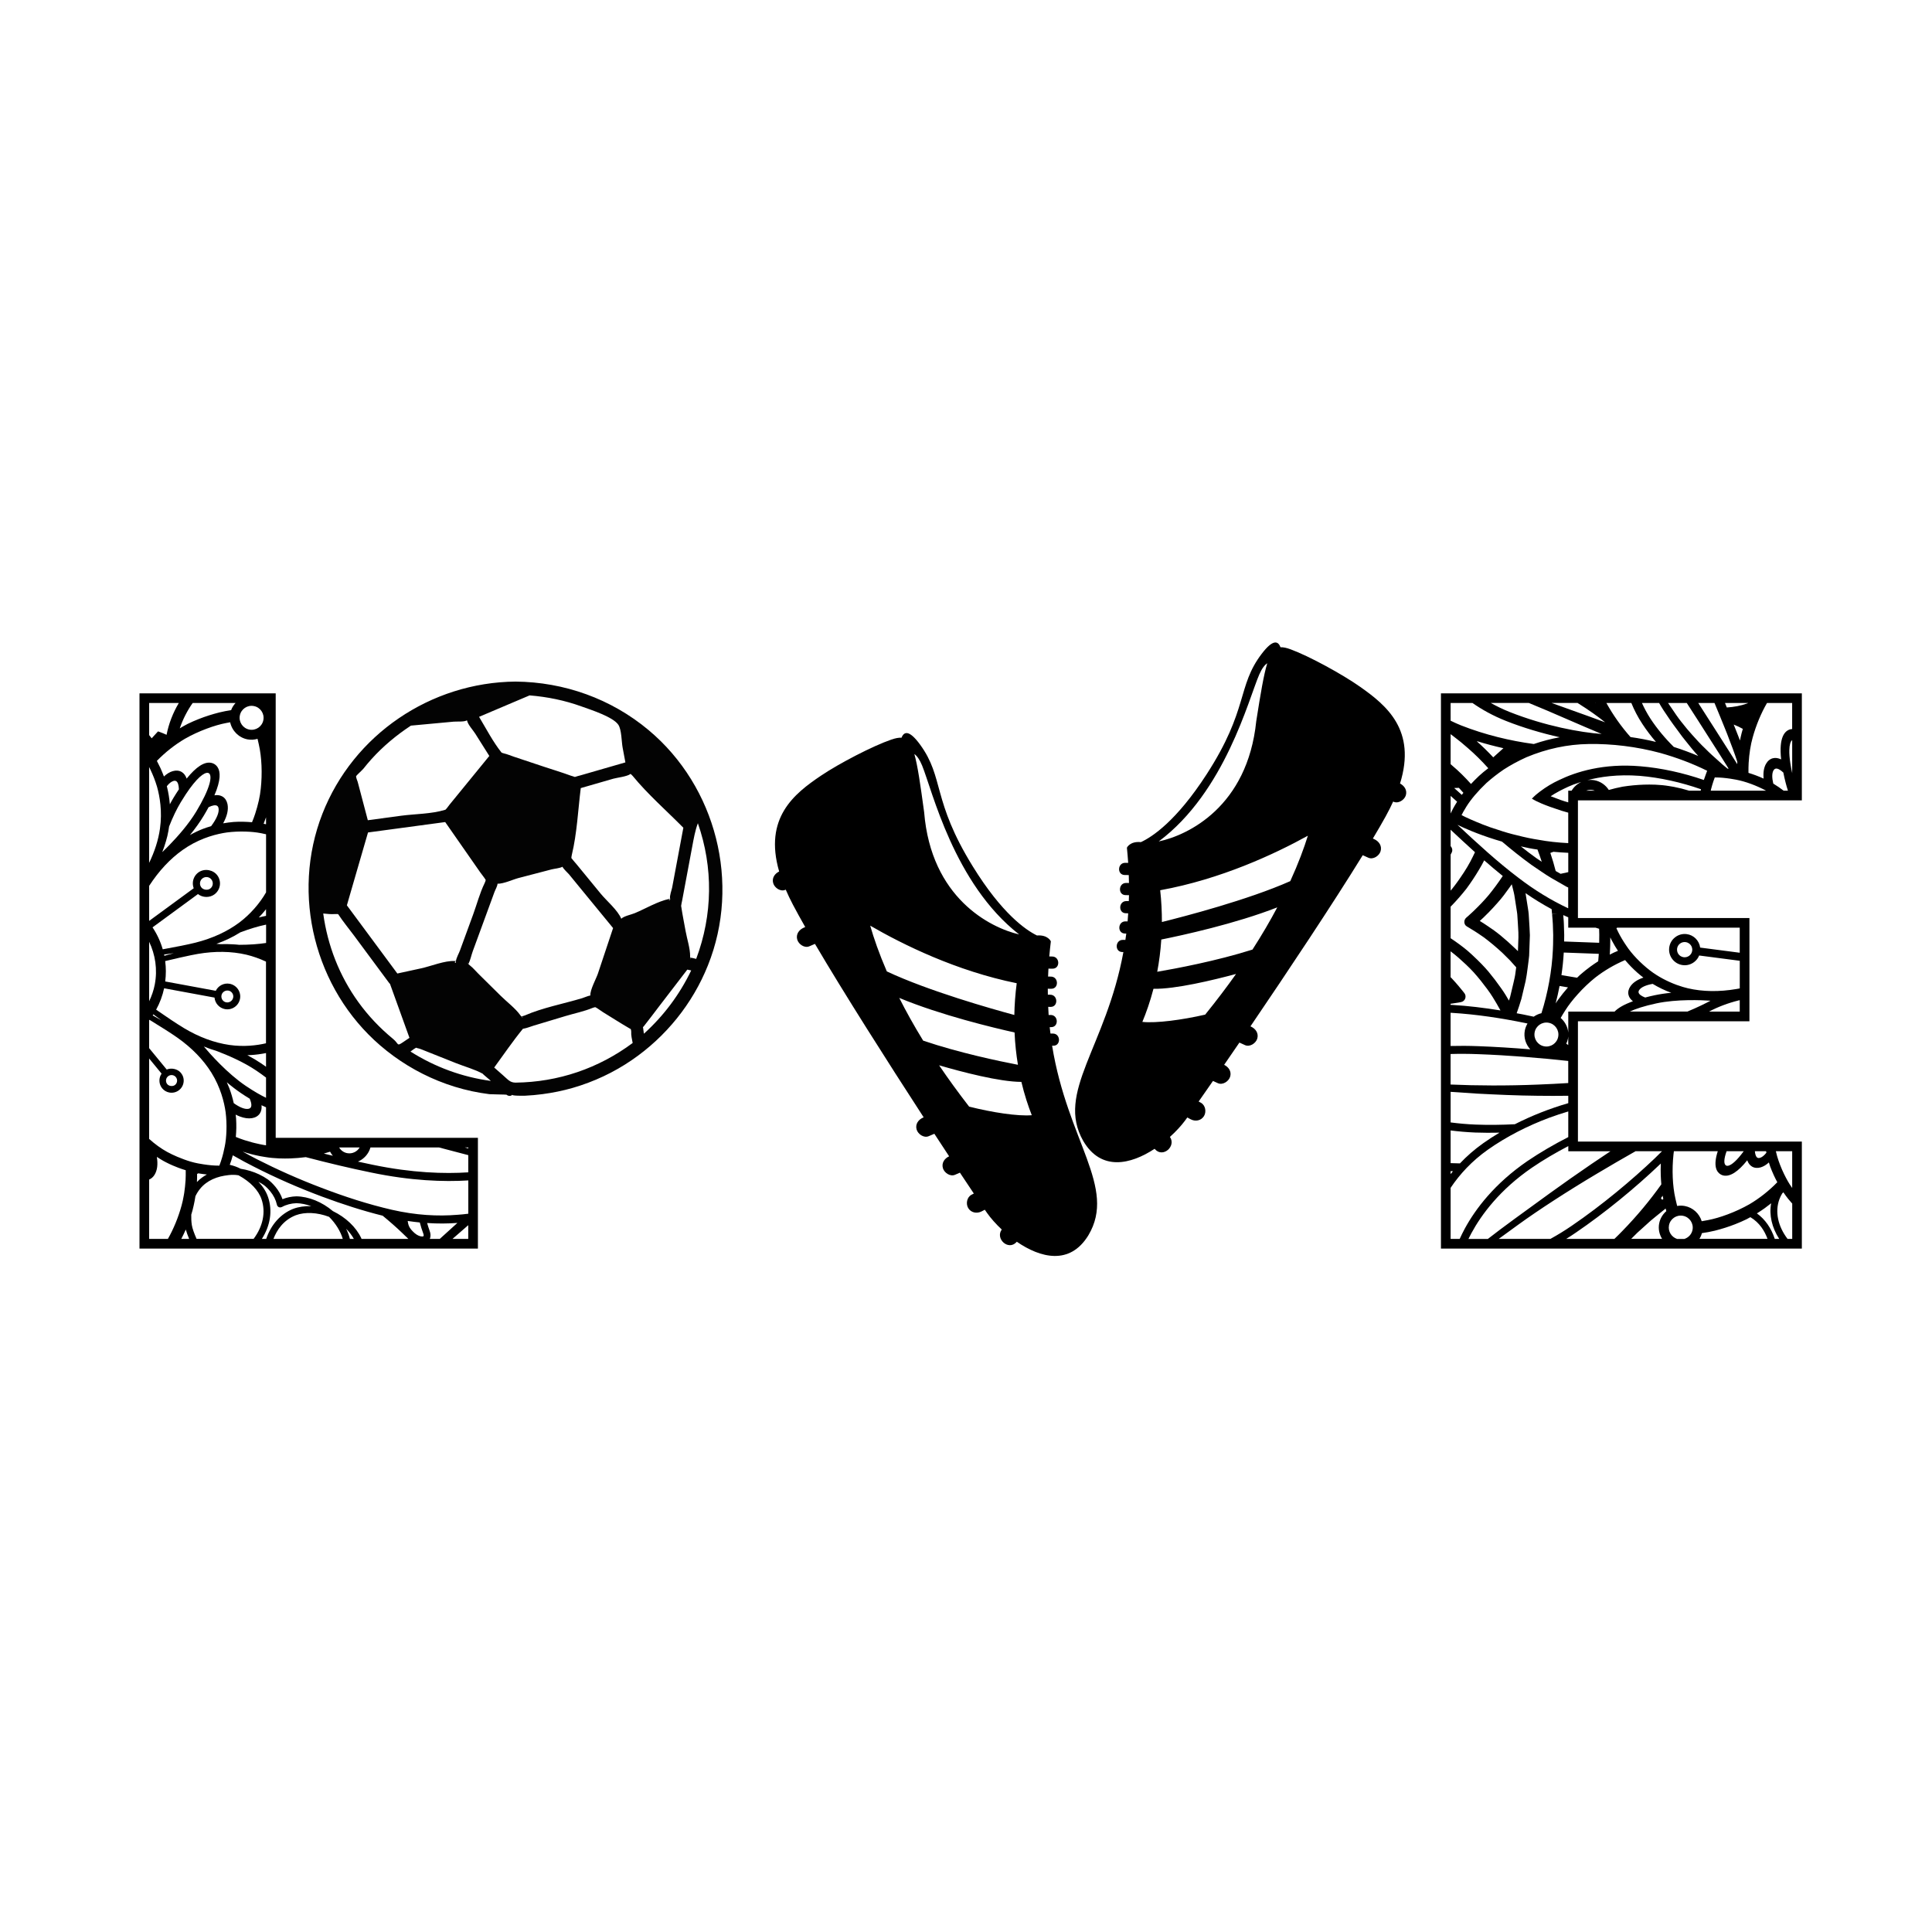
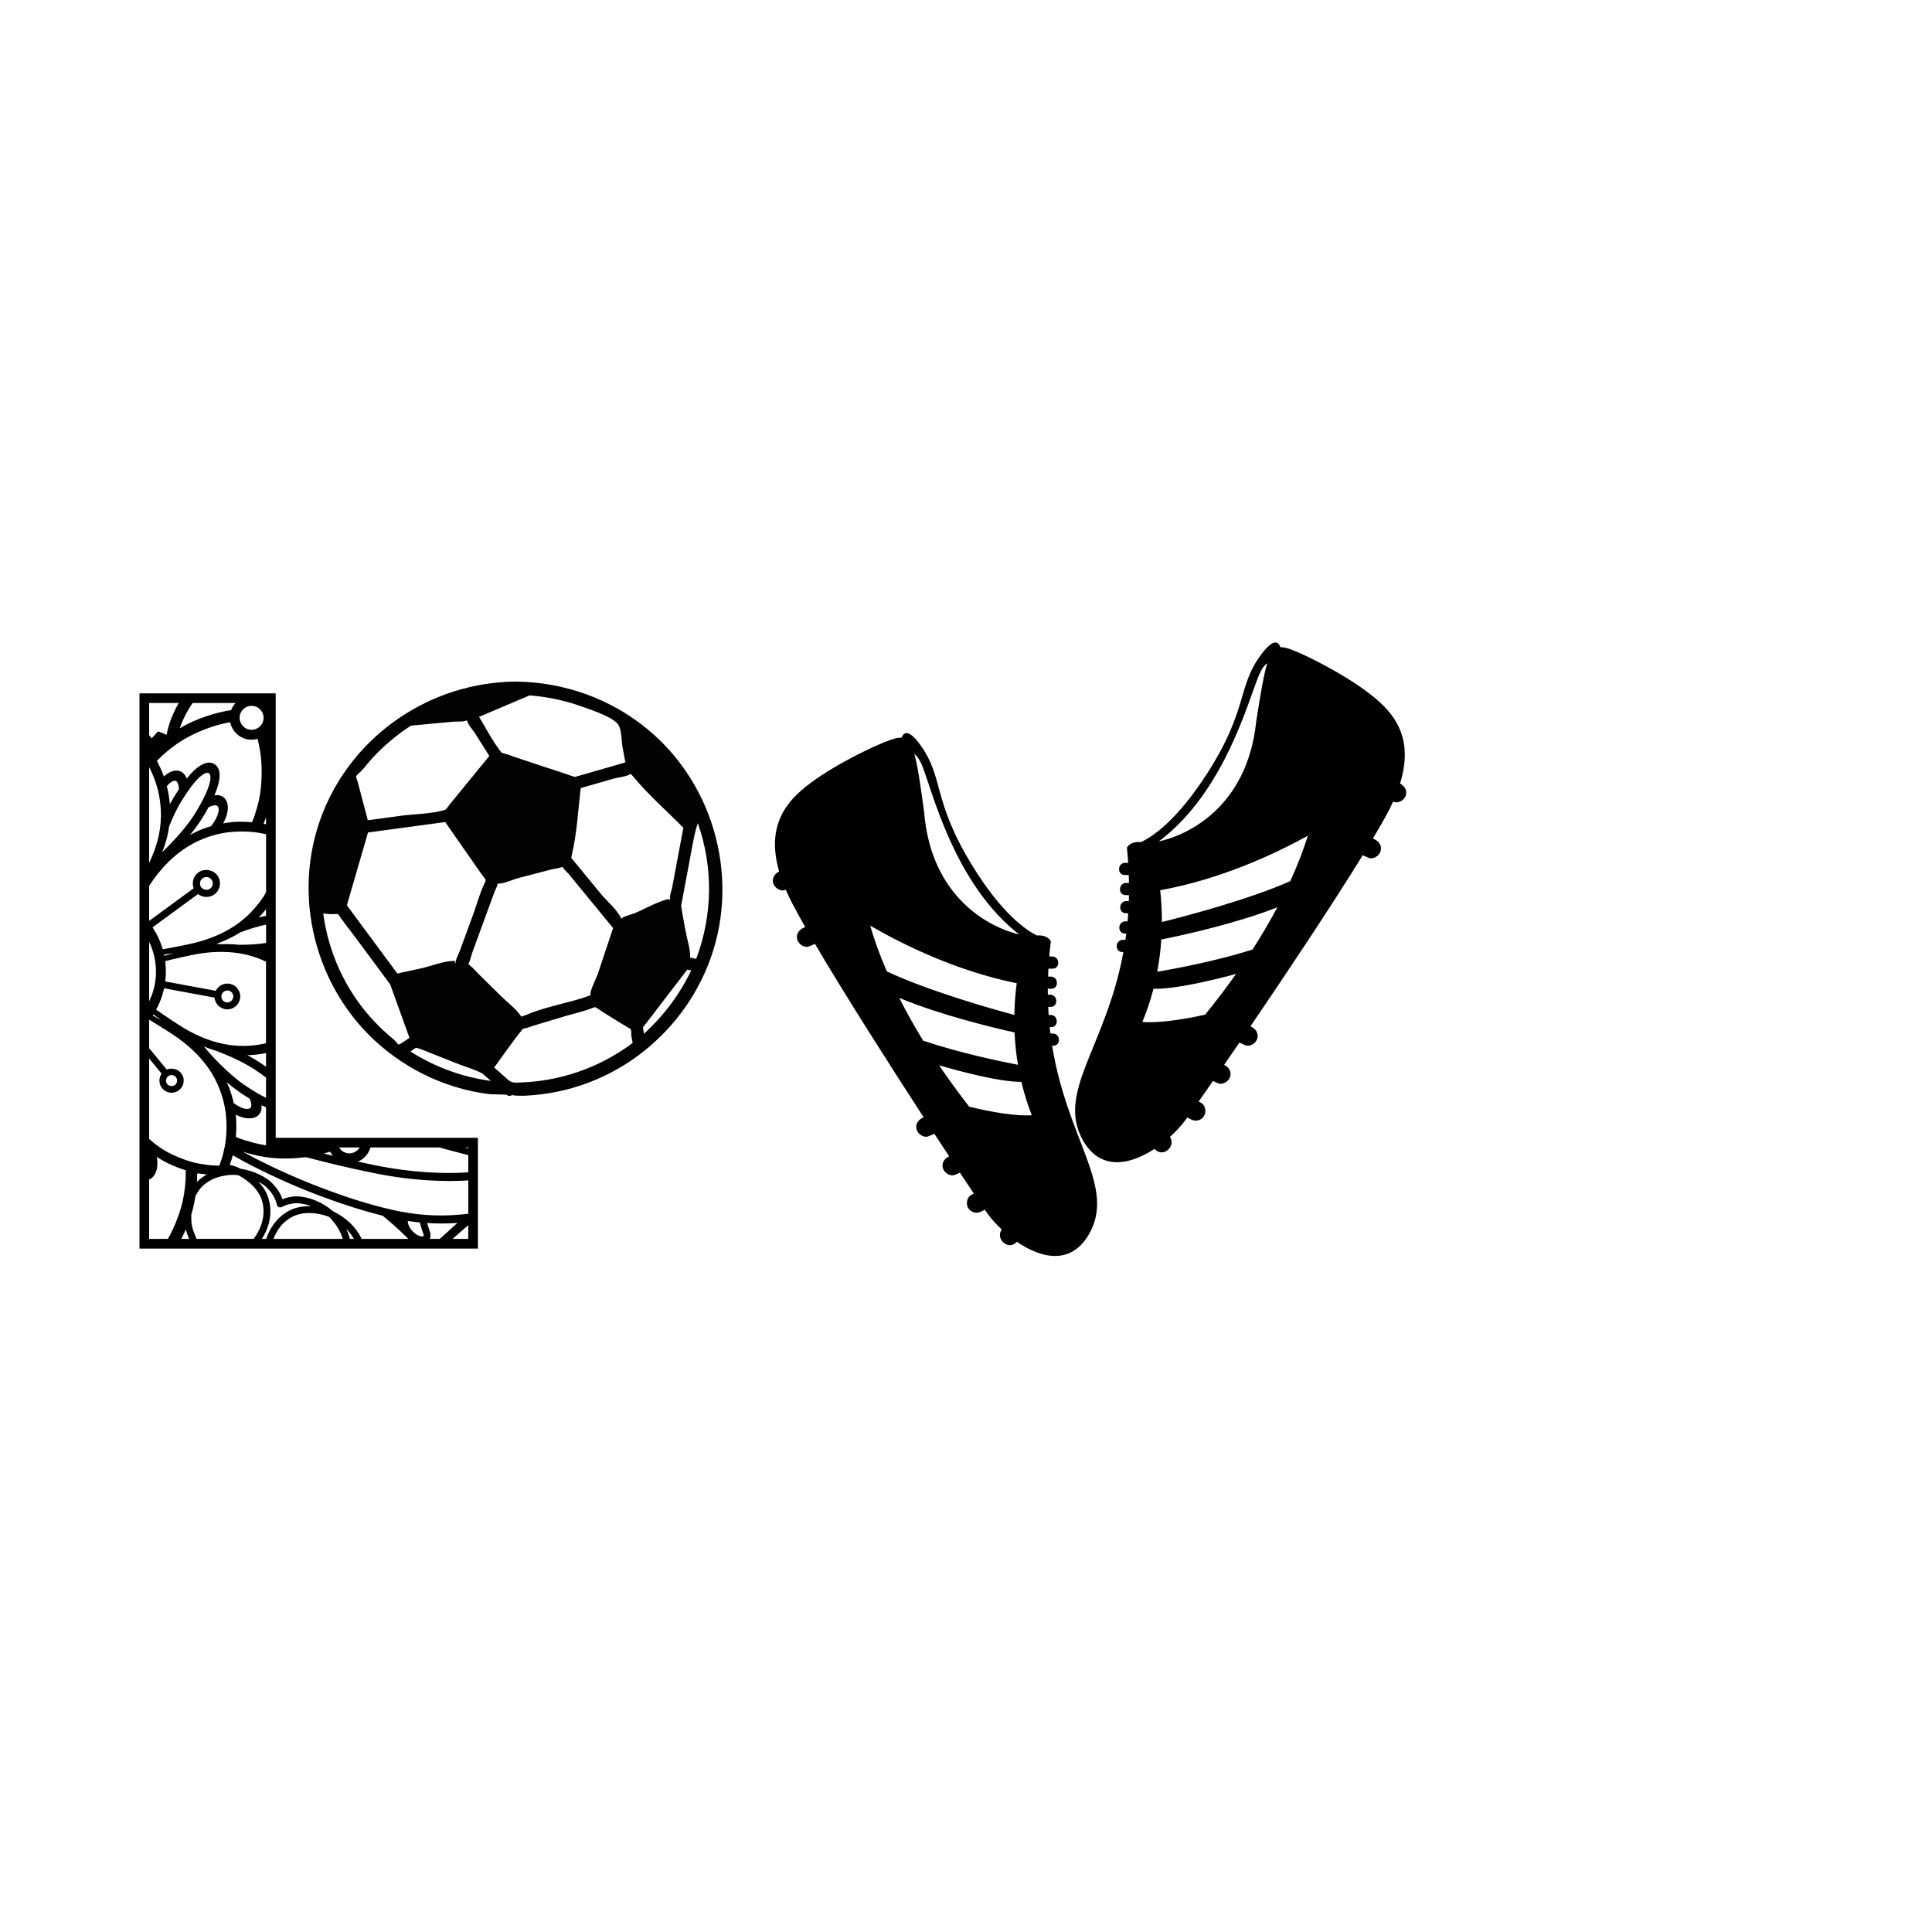
<svg xmlns="http://www.w3.org/2000/svg" version="1.1" id="Mode_Isolation" x="0px" y="0px" viewBox="0 0 600 600" style="enable-background:new 0 0 600 600;" xml:space="preserve">
  <style type="text/css">
	.st0{fill:#030303;}
</style>
-   <path d="M559.58,248.55v-33.23H447.5v172.44h112.08v-33.24h-69.54v-37.35h53.26v-32.07h-53.26v-36.54H559.58z M492.62,245.55  c0.62-0.24,1.31-0.32,2.01-0.19c0.22,0.04,0.43,0.11,0.63,0.19H492.62z M528.17,245.55h-3.61c-1.53-0.47-3.09-0.87-4.67-1.17  c-0.5-0.09-0.99-0.18-1.47-0.25c-3.04-0.51-5.8-0.51-7.87-0.45c-2.18,0.07-4.41,0.28-6.63,0.63c-1.48,0.28-2.92,0.63-4.29,1.02  c-1.02-1.58-2.62-2.67-4.43-3.01c-0.77-0.15-1.54-0.13-2.27-0.02c3.92-1.04,9.41-1.88,16.31-1.35c6.25,0.52,12.85,2,19.02,4.16  C528.23,245.26,528.2,245.41,528.17,245.55z M529.91,240.07l-0.77,2.16c-6.38-2.21-13.22-3.72-19.64-4.25  c-11.56-1-20.13,1.76-25.27,4.25c-2.13,0.98-4.08,2.16-5.97,3.59c-1.28,0.97-1.9,1.59-1.93,1.62l-0.59,0.59l0.72,0.42  c0.03,0.02,0.81,0.46,2.26,1.08c1.49,0.64,3.6,1.4,6.29,2.27c0.66,0.2,1.33,0.39,2.02,0.58v9.46c-3.28-0.17-6.32-0.5-9.12-1.02  c-2.12-0.32-4.33-0.78-6.77-1.41c-1.93-0.45-3.91-1.01-5.91-1.7c-3.46-1.04-6.34-2.29-8.44-3.2l-0.22-0.09  c-1.23-0.54-2.14-1-2.67-1.28c0.26-0.53,0.74-1.43,1.48-2.61c1.4-2.26,3.59-4.85,6.25-7.37c1.65-1.47,3.46-2.88,5.37-4.18  c2.13-1.38,4.51-2.67,7.06-3.82c6.29-2.63,12.77-4.01,19.27-4.1c7.29-0.13,14.98,0.82,22.25,2.77c5.19,1.45,10.15,3.34,14.59,5.54  L529.91,240.07z M471.04,314.6c0.49-1.41,1-2.87,1.43-4.35c0.47-1.89,0.91-3.75,1.32-5.57c0.27-1.31,0.44-2.58,0.6-3.82  c0.07-0.51,0.13-1.01,0.2-1.52l0.1-0.78c0.08-0.58,0.15-1.15,0.2-1.73l0.23-6.38c-0.02-0.87-0.06-1.65-0.11-2.35l-0.21-3.44  c0-0.04-0.02-1.07-0.32-2.8l-0.71-4.48c2.65,1.84,5.36,3.49,8.1,4.97c0.11,0.97,0.14,1.53,0.14,1.54l1.69-0.08l-1.68,0.14l0.06,0.76  c0.01,0.2,0.03,0.43,0.06,0.7c0.04,0.42,0.09,0.93,0.11,1.53l0.11,3.43c-0.02,0.51-0.02,1.04-0.02,1.6  c-0.01,0.92-0.01,1.89-0.08,2.97c-0.29,6.5-1.57,13.48-3.55,19.72c-0.87,0.2-1.68,0.57-2.4,1.08c-1.1-0.23-2.19-0.47-3.29-0.69  c-0.67-0.13-1.34-0.26-2.02-0.38L471.04,314.6z M470.65,294.65c-1.47-1.42-3.2-2.96-4.74-4.22c-1.49-1.22-3.1-2.32-4.48-3.23  l-0.58-0.38c-0.5-0.32-0.93-0.59-1.29-0.81c0.33-0.29,0.73-0.65,1.16-1.07c0.81-0.78,2.45-2.39,4.25-4.44  c1.55-1.69,2.81-3.46,3.82-4.88l0.1-0.14c0.22-0.31,0.42-0.6,0.6-0.86l0.01,0.03c0.07,0.32,0.16,0.67,0.26,1.03  c0.24,0.94,0.52,2,0.66,3.1l0.66,4.26c0.09,0.53,0.14,0.98,0.15,1.32l0.16,2.47c0.01,0.38,0.04,0.79,0.07,1.24  c0.06,0.93,0.13,1.97,0.1,3l-0.15,4.32L470.65,294.65z M476.6,320.59c0.38-2.02,2.33-3.35,4.35-2.96c2.02,0.38,3.35,2.33,2.96,4.35  c-0.38,2.02-2.33,3.35-4.35,2.96C477.54,324.56,476.22,322.61,476.6,320.59z M483.83,310.55c-0.25,0.35-0.47,0.71-0.71,1.06  c0.46-1.78,0.88-3.58,1.22-5.41l2.61,0.44C485.87,307.88,484.82,309.18,483.83,310.55z M484.92,302.83  c0.35-2.36,0.59-4.71,0.72-7.01l10.88,0.4c-0.04,0.76-0.12,1.54-0.18,2.31c-0.81,0.52-1.62,1.06-2.4,1.63  c-1.1,0.81-2.18,1.67-3.22,2.58c-0.32,0.29-0.63,0.6-0.94,0.9L484.92,302.83z M471.6,272.63c-6.54-4.94-12.73-10.64-18.97-16.47  c2.07,1.02,6.22,2.86,11.67,4.56l0.66,0.2c0.48,0.15,0.98,0.3,1.49,0.45c3.04,2.57,6.08,5,9.16,7.23c2.1,1.38,4.11,2.87,6.21,4.1  c1.05,0.6,2.1,1.2,3.14,1.8l1.55,0.89l0.51,0.23v6.46C481.71,279.59,476.51,276.4,471.6,272.63z M451.61,244.73  c0.36-0.02,0.68-0.03,0.94-0.04l0.52-0.02l1.4,1.55c-0.16,0.21-0.34,0.42-0.5,0.63c-0.35-0.32-0.7-0.63-1.05-0.95  C452.5,245.51,452.05,245.12,451.61,244.73z M472.31,262.85c1.66,0.38,3.37,0.75,5.14,0.98c0.01,0,0.02,0,0.03,0  c0.48,1.28,0.93,2.55,1.33,3.81c-0.57-0.39-1.14-0.78-1.72-1.16C475.48,265.33,473.89,264.11,472.31,262.85z M484.66,271.37  l-1.04-0.59l-0.49-0.28c-0.46-1.83-1.01-3.71-1.66-5.62l0.97-0.35c1.45,0.15,3,0.24,4.6,0.32v6L484.66,271.37z M463.74,235.2  c-1.65-1.77-3.34-3.42-5.04-4.92l0.07-0.08c2.64,0.82,5.36,1.54,8.13,2.16L463.74,235.2z M531.29,245.55  c0.05-0.21,0.09-0.42,0.14-0.62c0.21-0.79,0.43-1.55,0.67-2.26l0.44-1.23l1.35,0.03c1.42,0.07,3.11,0.27,4.77,0.58  c0.15,0.03,0.31,0.05,0.47,0.08c2.92,0.55,6.31,1.8,9.34,3.42H531.29z M540.37,229.97c-0.4-1.04-0.82-2.11-1.28-3.26  c-0.23-0.57-0.45-1.14-0.67-1.69c0.99,0.39,1.94,0.83,2.83,1.34c-0.26,0.85-0.5,1.75-0.7,2.7  C540.48,229.37,540.43,229.67,540.37,229.97z M553.92,245.55c-0.98-0.75-2-1.46-3.06-2.1c-0.05-0.03-0.1-0.06-0.15-0.09  c-0.44-1.82-0.42-3.22,0.04-4.06c0.18-0.32,0.4-0.52,0.67-0.59c0.57-0.14,1.43,0.29,2.41,1.21c0.22,1.11,0.44,2.08,0.69,3.06  c0.2,0.82,0.46,1.68,0.74,2.57H553.92z M556.58,240.1c-0.23-1.08-0.43-2.11-0.57-3.06c-0.24-1.58-0.35-2.95-0.32-4.08  c0.04-1.64,0.35-2.71,0.89-3.1V240.1z M543.06,236.93c0.18-2.93,0.61-5.64,1.24-7.86c1.04-3.8,2.66-7.67,4.46-10.75h7.81v8.09  c-0.18,0.01-0.35,0.03-0.53,0.07c-1.75,0.44-3.65,2.43-2.89,9.36c-0.91-0.44-1.77-0.56-2.56-0.36c-0.9,0.22-1.64,0.84-2.17,1.79  c-0.65,1.19-0.89,2.71-0.71,4.53c-0.76-0.35-1.57-0.68-2.44-1.01c-0.73-0.27-1.48-0.53-2.27-0.77  C542.99,238.87,543.01,237.86,543.06,236.93z M542.94,218.32c-0.13,0.05-0.26,0.11-0.39,0.16c-1.93,0.7-4.04,1.09-6.27,1.23  c-0.19-0.47-0.38-0.93-0.57-1.39H542.94z M532.45,218.32c1.16,2.75,2.27,5.49,3.34,8.14l0.56,1.4c1.19,3.08,2.35,6.09,3.18,8.7  c-0.01,0.25-0.01,0.51-0.01,0.76c-0.6-0.98-1.27-2.04-2.03-3.22c-1.42-2.2-2.96-4.63-4.56-7.15c-1.78-2.81-3.65-5.74-5.52-8.63  H532.45z M523.84,218.32c2.35,3.61,4.63,7.19,6.74,10.51c1.19,1.87,2.32,3.65,3.39,5.31l0.83,1.32c0.74,1.17,1.42,2.26,2.05,3.27  c-0.13-0.01-0.25-0.03-0.38-0.04l-1.51-1.25c-0.44-0.4-0.9-0.81-1.37-1.23c-1.32-1.17-2.68-2.38-3.99-3.72  c-1.44-1.35-2.77-2.82-4.05-4.25l-1.61-1.85c-1.25-1.53-2.43-2.98-3.3-4.25l-0.26-0.38c-0.91-1.32-1.69-2.44-2.35-3.44H523.84z   M515.25,218.32c0.74,1.31,1.8,2.96,3.37,5.22c0.63,0.92,1.39,1.95,2.21,3.05c0.51,0.69,1.04,1.41,1.61,2.19  c0.43,0.53,0.86,1.07,1.3,1.63c1.12,1.41,2.27,2.86,3.52,4.2c0.05,0.06,0.1,0.11,0.15,0.16c-2.46-1.04-5-1.98-7.6-2.81  c-2.72-2.68-5.19-5.65-7.22-8.73c-1.1-1.7-1.97-3.35-2.67-4.91H515.25z M506.63,218.32c0.85,2.1,1.96,4.3,3.45,6.55  c1.23,1.88,2.65,3.74,4.19,5.54c-2.57-0.63-5.22-1.13-7.9-1.51c-2.89-3.26-5.42-6.85-7.49-10.58H506.63z M495.48,218.32  c0.02,0.03,0.03,0.06,0.05,0.09c-0.04-0.03-0.09-0.06-0.14-0.09H495.48z M489.94,218.32c3.43,2.14,6.35,4.22,8.55,6  c-2.94-1.11-6.6-2.41-10.42-3.78c-2.09-0.74-4.2-1.5-6.21-2.23H489.94z M474.82,218.32c3.31,1.33,7.74,3.25,12.05,5.12  c3.72,1.61,7.52,3.26,10.54,4.5c-6.61-0.47-17.59-2.48-28.53-6.81c-2.17-0.86-4.12-1.82-5.9-2.82H474.82z M450.5,218.32h6.79  c2.85,1.99,6.3,3.95,10.48,5.6c5.25,2.08,11.11,3.81,16.63,5.04c-2.7,0.49-5.39,1.19-8.06,2.1c-7.24-0.97-15.13-2.84-22.61-5.79  c-1.13-0.45-2.19-0.94-3.23-1.45V218.32z M450.5,228c0.34,0.26,0.69,0.53,1.09,0.83l0.9,0.7c0.84,0.62,1.75,1.4,2.72,2.24l0.71,0.61  c2.1,1.81,4.23,3.92,6.28,6.2c-1.09,0.83-2.04,1.61-2.87,2.38c-0.89,0.83-1.71,1.67-2.5,2.51c-1.9-2.13-3.85-4.05-5.75-5.64  c-0.2-0.19-0.39-0.35-0.58-0.52V228z M450.5,247.17c0.24,0.21,0.48,0.43,0.72,0.64c0.44,0.39,0.87,0.78,1.3,1.17  c-0.01,0.01-0.01,0.02-0.02,0.03c-1.09,1.72-1.72,3-2,3.63V247.17z M450.5,265.42c0.22-0.41,0.34-0.65,0.34-0.65  c0.34-0.65,0.18-1.47-0.34-1.99v-5.1c2.49,2.33,5.01,4.67,7.57,6.98c-0.48,1.03-0.99,2.03-1.49,2.99c-1.11,2.11-2.65,4.36-3.77,5.95  c-0.66,0.91-1.28,1.77-1.97,2.6c-0.11,0.13-0.22,0.26-0.33,0.39V265.42z M450.5,281.57c0.12-0.12,0.24-0.24,0.36-0.36  c1.57-1.62,3.1-3.37,4.57-5.24c1.36-1.85,2.69-3.84,3.92-5.92c0.6-0.98,1.12-1.94,1.58-2.86c1.9,1.66,3.82,3.29,5.77,4.86  c-0.05,0.07-0.09,0.13-0.14,0.2c-1.28,1.91-2.82,4-4.21,5.7c-1.29,1.54-2.89,3.23-4.73,5c-0.66,0.63-1.21,1.13-1.61,1.48  c-0.35,0.32-0.58,0.5-0.6,0.52c-0.44,0.36-0.68,0.9-0.65,1.45c0.03,0.53,0.29,1.06,0.85,1.36c0.01,0.01,1.04,0.59,2.59,1.58  l0.83,0.54c0.57,0.38,1.19,0.8,1.82,1.24c0.91,0.69,1.89,1.46,2.86,2.27c0.97,0.81,1.94,1.67,2.84,2.5l2.37,2.35  c0.91,0.98,1.6,1.77,1.95,2.17l-0.23,1.67c-0.09,0.91-0.36,2.07-0.65,3.3l-1.03,4.32l-0.35,1.04c-0.57-0.99-1.33-2.32-2.44-3.86  c-1.23-1.76-2.58-3.53-3.9-5.12c-1.26-1.5-2.9-3.19-5.02-5.16l-0.27-0.25c-0.79-0.72-1.54-1.4-2.4-2.05  c-0.93-0.72-1.85-1.4-2.74-2.02c-0.46-0.32-0.9-0.62-1.34-0.91V281.57z M450.5,311.72c0.1-0.01,0.2-0.02,0.29-0.03  c0.9-0.12,1.66-0.24,2.22-0.34l0.8-0.16c0.56-0.12,1.01-0.52,1.22-1.08c0.21-0.58,0.12-1.2-0.24-1.66c0,0-0.75-0.98-1.91-2.35  c-0.58-0.68-1.26-1.45-2.01-2.25c-0.12-0.13-0.26-0.25-0.38-0.38v-8.03c1.71,1.27,3.29,2.7,4.8,4.12c0.82,0.79,1.67,1.61,2.4,2.43  c0.76,0.85,1.5,1.73,2.2,2.6c1.28,1.62,2.71,3.48,3.69,5.08c0.78,1.26,1.56,2.58,2.29,3.92l0.11,0.21  c-5.11-0.82-10.13-1.43-14.92-1.71c-0.19-0.01-0.38-0.01-0.57-0.02V311.72z M450.5,314.53c0.14,0.01,0.27,0.01,0.41,0.02  c7.58,0.46,15.31,1.63,22.77,3.16c0.24,0.05,0.47,0.1,0.7,0.15c-0.38,0.66-0.68,1.37-0.83,2.16c-0.42,2.19,0.29,4.33,1.69,5.86  c-5.5-0.45-10.94-0.79-16.06-0.98c-3.05-0.12-5.94-0.13-8.69-0.06V314.53z M450.5,327.33c2.72-0.08,5.57-0.07,8.59,0.05  c9.41,0.34,19.14,1.16,27.94,2.11v6.86c-3.1,0.19-6.26,0.36-9.47,0.48c-9.47,0.39-19.06,0.34-27.07-0.02V327.33z M486.42,324.12  c0.26-0.55,0.43-1.06,0.53-1.57c0.04-0.23,0.06-0.46,0.08-0.69v2.69C486.83,324.41,486.63,324.27,486.42,324.12z M450.5,339.08  c2.59,0.17,5.33,0.36,8.19,0.55c5.95,0.31,12.37,0.61,18.75,0.67c3.24,0.05,6.45,0.04,9.6,0v2.3c-5.76,1.67-11.39,3.89-16.59,6.54  c-4.05,0.21-8.15,0.26-12.19,0.11c-2.73-0.11-5.31-0.35-7.76-0.67V339.08z M450.5,351.07c2.43,0.31,4.98,0.54,7.67,0.65  c2.45,0.09,4.97,0.09,7.51,0.04c-1.75,1.04-3.43,2.12-5.03,3.26c-2.76,1.95-5.16,4.07-7.25,6.28c-0.97-0.01-1.93-0.05-2.9-0.08  V351.07z M450.5,363.71c0.24,0.01,0.48,0.02,0.72,0.03c-0.25,0.3-0.48,0.61-0.72,0.91V363.71z M453.32,384.75h-2.82V368.9  c2.83-4.23,6.59-8.33,11.58-11.86c5.82-4.1,12.41-7.43,19.04-9.91c1.98-0.73,3.96-1.37,5.92-1.96v7.97  c-4.49,2.29-8.81,4.81-12.7,7.45c-10.2,7-16.12,14.87-19.42,20.94C454.3,382.67,453.78,383.75,453.32,384.75z M501.37,384.75H486.4  c1.02-0.63,2.04-1.29,3.08-2.01c8.84-6.02,18.23-13.7,25.99-21.1c0.11-0.1,0.21-0.2,0.31-0.3c-0.06,1.35-0.05,2.59-0.02,3.63  c0.03,0.94,0.1,1.88,0.18,2.83c-0.03,0.05-0.07,0.1-0.1,0.15c-3.35,4.71-7.42,9.65-11.98,14.32  C503.05,383.11,502.22,383.94,501.37,384.75z M514.25,374.16c0,0-0.04,0.03-0.09,0.07c0.03-0.03,0.05-0.06,0.08-0.09L514.25,374.16z   M527.76,384.75c0.34-0.54,0.61-1.13,0.78-1.79c1.33-0.18,2.7-0.44,4.06-0.77c2.17-0.55,4.29-1.22,6.32-2.02  c1.18-0.46,2.35-0.97,3.48-1.52c0.4-0.21,0.79-0.43,1.19-0.65c2.87,1.7,4.44,4.31,5.33,6.74H527.76z M551.17,384.75  c-1.09-3.36-3.01-6.09-5.56-7.93c0.12-0.07,0.24-0.14,0.36-0.21c1.43-0.9,2.79-1.88,4.08-2.92c-0.68,3.61,0.21,7.51,2.5,11.06  H551.17z M556.58,384.75h-1.44c-3.01-3.95-3.96-8.49-2.52-12.35c0.22-0.59,0.51-1.18,0.85-1.75c0.13-0.13,0.25-0.24,0.37-0.37  c1.13,1.68,2.09,2.76,2.47,3.18c0.08,0.09,0.13,0.14,0.18,0.2l0.1,0.11V384.75z M556.58,357.52v11.41c-0.04-0.05-0.07-0.1-0.11-0.15  c-0.82-1.14-1.66-2.61-2.45-4.25c-0.87-1.8-1.58-3.63-2.12-5.46c-0.13-0.47-0.26-0.99-0.39-1.55H556.58z M548.48,357.52  c0.03,0.16,0.06,0.31,0.09,0.47c-0.68,0.86-1.35,1.4-1.97,1.58c-0.34,0.1-0.62,0.08-0.84-0.05c-0.42-0.25-0.68-0.97-0.77-2H548.48z   M536.21,357.52h5.32c-2.13,2.91-3.73,4.24-4.74,4.49c-0.2,0.05-0.38,0.06-0.53,0.03c-0.09-0.02-0.18-0.05-0.25-0.1  C535.33,361.54,535.3,360.06,536.21,357.52z M519.72,358.49c0.03-0.31,0.08-0.64,0.12-0.97h13.63c-1.47,4.53-0.42,6.42,0.88,7.2  c0.3,0.18,0.62,0.3,0.96,0.36c2.03,0.38,4.49-1.21,7.31-4.74c0.32,0.9,0.82,1.56,1.48,1.95c0.76,0.45,1.7,0.54,2.69,0.25  c0.87-0.26,1.73-0.77,2.55-1.53c0.12,0.41,0.25,0.82,0.39,1.23c0.34,0.91,0.72,1.83,1.14,2.74c0.33,0.71,0.69,1.44,1.09,2.17  c-2.57,2.65-5.56,5.01-8.66,6.84c-2.12,1.2-4.41,2.27-6.8,3.16c-2.17,0.81-4.26,1.42-6.03,1.75c-0.65,0.13-1.3,0.25-1.99,0.36  c-0.74-2.41-2.77-4.25-5.23-4.72c-0.8-0.15-1.6-0.16-2.4-0.02c-0.2-0.76-0.38-1.53-0.54-2.3  C519.42,368.33,519.2,363.21,519.72,358.49z M518.32,380.54c0.38-2.02,2.33-3.35,4.35-2.96c2.02,0.38,3.35,2.33,2.96,4.35  c-0.26,1.38-1.27,2.42-2.52,2.83h-2.28C519.08,384.18,517.96,382.4,518.32,380.54z M517.49,376.13c-1.17,1.02-1.93,2.34-2.22,3.82  c-0.33,1.73,0.05,3.41,0.91,4.79h-9.6c0.74-0.73,1.41-1.38,1.94-1.93c1.22-1.09,1.91-1.72,1.91-1.72l1.81-1.64  c0,0,0.69-0.63,1.97-1.65c0.81-0.65,1.85-1.52,3.07-2.48C517.35,375.6,517.41,375.88,517.49,376.13z M516.4,371.6  c0.05,0.25,0.11,0.5,0.16,0.75l-0.35,0.26l-0.4-0.53c0.19-0.25,0.37-0.5,0.56-0.75C516.38,371.43,516.38,371.51,516.4,371.6z   M516.15,357.52c-0.73,0.74-1.5,1.5-2.31,2.27c-6.91,6.58-16.25,14.43-25.76,20.91c-2.25,1.54-4.45,2.88-6.59,4.05h-16.05  c1.82-1.32,3.86-2.81,6.2-4.51c6.12-4.44,15.23-10.35,24.38-15.79c4.08-2.44,8.13-4.78,11.92-6.93H516.15z M500.16,357.52  c-1.94,1.28-3.9,2.59-5.87,3.94c-8.91,6.05-17.72,12.56-23.9,17.05c-3.34,2.43-6.07,4.5-8.32,6.25h-6.03  c0.28-0.57,0.58-1.17,0.91-1.78c3.16-5.84,8.87-13.53,18.8-20.34c3.6-2.46,7.43-4.69,11.3-6.71v1.6H500.16z M487.04,314.16v6.52  c-0.16-1.73-0.99-3.37-2.36-4.54c0.47-0.82,0.94-1.6,1.45-2.39c0.95-1.52,2.28-3.24,3.84-4.97c1.7-1.9,3.53-3.64,5.43-5.17  c2.76-2.16,5.97-4.04,9.28-5.45c0.62,0.73,1.24,1.41,1.87,2.06c1.33,1.35,2.56,2.44,3.82,3.38c-1.85,0.63-3.2,1.52-4.01,2.68  c-0.6,0.85-0.82,1.76-0.63,2.63c0.16,0.76,0.63,1.44,1.39,2.04c-2.93,1.06-4.69,2.16-5.7,3.21H487.04z M513.25,305.55  c1.86,1.12,3.79,2.05,5.77,2.76c-1.87,0.18-3.61,0.45-5.18,0.78c-0.95,0.2-1.88,0.42-2.92,0.7c-1.2-0.46-1.93-1.01-2.04-1.55  c-0.06-0.26,0.02-0.53,0.22-0.82C509.69,306.58,511.16,305.92,513.25,305.55z M506.13,314.16c1.79-0.85,4.5-1.74,8.26-2.55  c6.41-1.37,14.09-1.02,16.83-0.83c-1.33,0.71-3.99,2.06-7.18,3.37H506.13z M540.3,314.16h-9.54c2.77-1.47,5.85-2.64,9.22-3.48  c0.1-0.02,0.21-0.05,0.31-0.07V314.16z M502.22,288.09h38.07v7.79l-12.29-1.6c-0.28-2.17-2.03-3.92-4.18-4.18  c-1.29-0.17-2.56,0.18-3.58,0.97c-1.03,0.79-1.68,1.93-1.85,3.22c-0.34,2.64,1.54,5.1,4.19,5.43c1.29,0.17,2.56-0.18,3.58-0.97  c0.68-0.52,1.21-1.21,1.53-2.01l12.61,1.64v8.58c-0.36,0.07-0.71,0.14-1.05,0.19c-5.38,0.92-10.46,0.84-15.07-0.23  c-0.52-0.12-1.05-0.26-1.57-0.42c-0.63-0.19-1.27-0.4-1.9-0.63c-3-1.1-5.9-2.65-8.27-4.47c-2.94-2.26-5.71-5.16-7.41-7.76  c-0.95-1.39-1.82-2.85-2.48-4.18L502,288.3L502.22,288.09z M525.55,294.77c0.01,0.15,0.01,0.3-0.02,0.46  c-0.08,0.63-0.4,1.18-0.9,1.57c-0.5,0.38-1.12,0.55-1.74,0.47l-0.15-0.02c-0.1-0.02-0.2-0.05-0.3-0.09  c-0.05-0.02-0.1-0.02-0.14-0.04c-0.13-0.05-0.25-0.12-0.37-0.19c-0.01-0.01-0.02-0.01-0.03-0.01c-0.12-0.08-0.23-0.16-0.33-0.26  c-0.01-0.01-0.01-0.01-0.02-0.01c-0.09-0.08-0.17-0.18-0.24-0.28c-0.01-0.02-0.03-0.03-0.05-0.05c-0.09-0.12-0.16-0.24-0.22-0.38  l0,0c-0.05-0.1-0.09-0.22-0.12-0.33c-0.01-0.03-0.02-0.06-0.03-0.09c-0.03-0.1-0.04-0.22-0.05-0.32c0-0.04-0.02-0.08-0.02-0.12  c-0.01-0.15-0.01-0.3,0.01-0.46c0.08-0.63,0.4-1.18,0.9-1.57c0.5-0.38,1.12-0.55,1.74-0.47l0.15,0.02c0.08,0.02,0.16,0.05,0.24,0.07  c0.07,0.02,0.14,0.03,0.2,0.06c0.07,0.03,0.12,0.06,0.19,0.1c0.07,0.04,0.14,0.07,0.21,0.11c0.06,0.04,0.12,0.09,0.18,0.14  c0.06,0.04,0.12,0.08,0.17,0.13c0.07,0.06,0.12,0.14,0.18,0.21c0.03,0.04,0.08,0.08,0.11,0.12c0.05,0.07,0.09,0.16,0.14,0.23  c0.03,0.05,0.06,0.09,0.08,0.14c0.03,0.07,0.06,0.15,0.08,0.23c0.02,0.06,0.05,0.12,0.07,0.19c0.02,0.08,0.03,0.17,0.04,0.25  C525.53,294.64,525.55,294.7,525.55,294.77z M499.97,295.82c0.09-1.36,0.1-2.66,0.11-3.81c0-0.3,0-0.59,0.01-0.89l0.42,0.85  c0.66,1.28,1.4,2.47,1.96,3.31c-0.43,0.18-0.92,0.39-1.4,0.61c-0.38,0.18-0.76,0.38-1.14,0.58  C499.94,296.25,499.96,296.03,499.97,295.82z M495.5,288.09c0.37,0.11,0.75,0.24,1.12,0.35c0.02,0.59,0.04,1.19,0.05,1.81  c-0.01,0.55-0.02,1.13-0.02,1.73c0,0.26-0.01,0.54-0.01,0.81l-10.88-0.4c0-0.14,0-0.29,0-0.42c0-0.52,0.01-1.03,0.02-1.62  l-0.11-3.53c-0.02-0.68-0.07-1.26-0.12-1.74c-0.02-0.22-0.04-0.41-0.05-0.62l-0.02-0.27l0.01,0c0.51,0.24,1.03,0.46,1.54,0.69v3.21  H495.5z M488.08,245.55h-1.05v3.63c-0.87-0.25-1.68-0.49-2.42-0.76c-1.17-0.42-2.18-0.8-3.03-1.14c0.7-0.48,1.62-1.05,2.76-1.64  c1.6-0.82,3.59-1.84,6-2.57c0.24-0.08,0.51-0.16,0.77-0.24C489.86,243.4,488.8,244.35,488.08,245.55z" />
  <path d="M327.11,324.76c2.43,0.02,2.32-3.76-0.11-3.78c-0.26,0-0.51,0-0.77-0.01c-0.08-0.66-0.17-1.3-0.24-1.98  c0.14,0,0.29,0,0.43,0c2.43,0.02,2.32-3.76-0.11-3.78c-0.22,0-0.43,0-0.65,0c-0.06-0.82-0.09-1.68-0.13-2.52  c0.25,0,0.49,0,0.74,0.01c2.43,0.02,2.32-3.76-0.11-3.78c-0.25,0-0.49,0-0.74-0.01c-0.01-0.62-0.02-1.23-0.02-1.85  c0.36,0,0.71,0.01,1.07,0.01c2.43,0.02,2.32-3.76-0.11-3.78c-0.29,0-0.58,0-0.87-0.01c0.03-0.81,0.07-1.63,0.11-2.46  c0.43,0,0.85,0.01,1.28,0.01c2.43,0.02,2.32-3.76-0.11-3.78l-0.91-0.01c0.13-1.54,0.3-3.1,0.49-4.7c0,0-0.88-2.08-4.31-1.82  c-3.48-1.7-10.87-6.77-19.94-21.46c-12.7-20.56-8.82-27.47-16.34-37.79c-3.4-4.66-5.02-4.13-5.79-2.16  c-0.88-0.07-1.91,0.15-3.15,0.57c-5.75,1.97-16.24,7.41-21.92,11.25c-8.23,5.56-17.75,13.03-12.93,29.72  c-1.38,0.68-2.32,2.03-1.84,3.65c0.42,1.42,2.25,2.7,3.75,2.05c0.05-0.02,0.09-0.04,0.14-0.06c0.64,1.49,1.37,3.03,2.22,4.65  c1.08,2.05,2.37,4.39,3.83,6.96c-0.14,0.06-0.28,0.12-0.42,0.18c-1.5,0.64-2.55,2.06-2.05,3.75c0.42,1.42,2.25,2.7,3.75,2.05  c0.58-0.25,1.16-0.5,1.74-0.75c9.1,15.47,22.55,36.6,33.76,53.86c-0.04,0.02-0.09,0.04-0.13,0.06c-1.5,0.64-2.55,2.06-2.05,3.75  c0.42,1.42,2.25,2.7,3.75,2.05c0.58-0.25,1.17-0.5,1.75-0.75c1.6,2.45,3.14,4.8,4.59,7c-1.43,0.67-2.41,2.04-1.93,3.69  c0.42,1.42,2.25,2.7,3.75,2.05l1.53-0.66c1.62,2.44,3.07,4.62,4.32,6.48c-0.24,0.12-0.47,0.25-0.71,0.37  c-1.45,0.75-1.83,2.81-1.03,4.15c0.89,1.47,2.7,1.78,4.15,1.03c0.33-0.17,0.66-0.35,1-0.52c0.3,0.43,0.55,0.8,0.75,1.08  c1.1,1.55,2.66,3.33,4.51,5.07c-2.08,2.85,2.04,6.67,4.58,3.9c0.03-0.04,0.07-0.07,0.1-0.11c7.26,5,16.46,7.44,22.23-2.01  c8.86-14.9-6.47-29.2-11.27-58.88C326.88,324.76,326.99,324.76,327.11,324.76z M286.36,237.72c3.15,7.64,9.86,36.68,30.15,52.48  c-9.09-2.12-27.34-11.37-29.51-37.97c-1.19-8.76-2.02-14.49-3.04-18.06C284.75,234.72,285.57,235.8,286.36,237.72z M270.25,287.47  c10.16,5.88,26.71,14.07,45.5,17.88c-0.45,3.43-0.68,6.71-0.74,9.86c-6.86-1.85-26.6-7.42-39.6-13.53  C273,296.11,271.36,291.34,270.25,287.47z M286.7,323.18c-2.9-4.72-5.35-9.15-7.43-13.27c12.92,5.37,29.41,9.31,35.81,10.73  c0.16,3.58,0.53,6.93,1.05,10.04C310.57,329.61,297.85,326.97,286.7,323.18z M300.97,343.67c-3.45-4.45-6.55-8.73-9.32-12.83  c7.07,2.06,18.76,5.14,25.55,5.15c0.95,4.01,2.1,7.47,3.23,10.35C316.06,346.7,308.13,345.48,300.97,343.67z M434.79,243.33  c5.17-16.58-4.2-24.25-12.31-29.98c-5.6-3.96-15.97-9.61-21.68-11.7c-1.23-0.45-2.26-0.69-3.14-0.64c-0.72-1.99-2.34-2.55-5.83,2.04  c-7.74,10.16-3.99,17.15-17.12,37.44c-9.38,14.49-16.87,19.41-20.39,21.04c-3.43-0.34-4.35,1.73-4.35,1.73  c0.16,1.6,0.29,3.17,0.4,4.71l-0.91-0.01c-2.43-0.03-2.62,3.74-0.19,3.78c0.43,0.01,0.85,0.01,1.28,0.02  c0.03,0.83,0.05,1.65,0.06,2.46c-0.29,0-0.58-0.01-0.87-0.01c-2.43-0.03-2.62,3.74-0.19,3.78c0.36,0,0.71,0.01,1.07,0.01  c-0.01,0.63-0.04,1.24-0.06,1.85c-0.25,0-0.49-0.01-0.74-0.01c-2.43-0.03-2.62,3.74-0.19,3.78c0.25,0,0.49,0.01,0.74,0.01  c-0.06,0.85-0.11,1.7-0.18,2.52c-0.22,0-0.43-0.01-0.65-0.01c-2.43-0.03-2.62,3.74-0.19,3.78c0.14,0,0.29,0,0.43,0.01  c-0.08,0.67-0.19,1.31-0.28,1.97c-0.26,0-0.51-0.01-0.77-0.01c-2.43-0.03-2.62,3.74-0.19,3.78c0.11,0,0.23,0,0.34,0  c-5.42,29.57-21.04,43.55-12.49,58.63c5.58,9.56,14.83,7.32,22.18,2.47c0.03,0.04,0.07,0.07,0.1,0.11c2.48,2.83,6.68-0.91,4.66-3.8  c1.89-1.7,3.48-3.45,4.62-4.97c0.21-0.28,0.47-0.64,0.78-1.07c0.33,0.18,0.66,0.36,0.99,0.54c1.44,0.79,3.25,0.51,4.17-0.94  c0.83-1.32,0.49-3.39-0.94-4.17c-0.23-0.13-0.47-0.26-0.7-0.38c1.28-1.83,2.78-3.98,4.45-6.39l1.52,0.69  c1.5,0.68,3.35-0.56,3.8-1.97c0.52-1.64-0.43-3.03-1.85-3.73c1.5-2.17,3.08-4.49,4.74-6.91c0.58,0.26,1.16,0.53,1.73,0.79  c1.5,0.68,3.35-0.56,3.8-1.97c0.53-1.69-0.48-3.12-1.97-3.8c-0.04-0.02-0.09-0.04-0.13-0.06c11.57-17.02,25.46-37.87,34.87-53.15  c0.58,0.26,1.15,0.52,1.73,0.78c1.5,0.68,3.35-0.56,3.8-1.97c0.53-1.69-0.48-3.12-1.97-3.8c-0.14-0.06-0.28-0.13-0.41-0.19  c1.52-2.54,2.86-4.85,3.98-6.88c0.88-1.6,1.65-3.13,2.32-4.6c0.04,0.02,0.09,0.04,0.13,0.06c1.5,0.68,3.35-0.56,3.8-1.97  C437.07,245.41,436.16,244.04,434.79,243.33z M391.08,209.47c0.83-1.91,1.68-2.97,2.48-3.49c-1.09,3.55-2.05,9.26-3.42,17.99  c-2.73,26.55-21.16,35.41-30.29,37.35C380.46,245.94,387.77,217.05,391.08,209.47z M374.28,315.1c-7.2,1.65-15.16,2.71-19.51,2.26  c1.19-2.85,2.41-6.29,3.45-10.28c6.79,0.14,18.54-2.7,25.65-4.61C381.01,306.51,377.82,310.72,374.28,315.1z M388.97,294.9  c-11.23,3.56-24,5.94-29.58,6.89c0.58-3.09,1.03-6.44,1.26-10.01c6.42-1.29,23-4.89,36.02-9.99  C394.52,285.86,391.97,290.24,388.97,294.9z M400.71,273.64c-13.12,5.83-32.97,10.99-39.87,12.7c0-3.14-0.15-6.43-0.53-9.87  c18.87-3.42,35.58-11.26,45.86-16.93C404.97,263.39,403.23,268.12,400.71,273.64z" />
  <path class="st0" d="M201.42,226.73c-11.62-9.72-26.2-14.92-41.32-15.06c-26.33,0.25-50.35,16.44-59.98,41.07  c-9.8,25.07-2.39,54.43,17.99,71.96c5.36,4.61,11.43,8.32,17.98,10.97c3.4,1.38,6.93,2.46,10.52,3.23c1.79,0.38,3.59,0.68,5.4,0.91  c0.45,0.06,5.21,0.1,5.29,0.16c0.5,0.44,1.34,0.55,1.83,0c-0.35,0.4,3.7,0.32,3.98,0.31c1.78-0.08,3.56-0.25,5.33-0.48  c3.2-0.42,6.37-1.06,9.48-1.96c6.49-1.88,12.7-4.79,18.28-8.61c10.58-7.23,18.89-17.51,23.65-29.42  C230.08,274.33,222.45,244.32,201.42,226.73z M160.1,336.22c-1.69-0.03-2.23-0.83-3.87-2.27c-0.92-0.81-1.84-1.62-2.75-2.42  c2.94-4.02,5.77-8.19,8.92-12.04c0.07-0.01,0.15-0.02,0.25-0.04c1.03-0.18,2.08-0.63,3.08-0.93c3.3-0.99,6.6-1.99,9.9-2.98  c2.75-0.83,5.76-1.43,8.41-2.53c0.38-0.16,0.69-0.2,0.85-0.22c0.81,0.42,1.62,1.08,2.33,1.52c2.8,1.71,5.56,3.5,8.4,5.14  c0.08,0.04,0.17,0.09,0.27,0.14c0.05,0.22,0.16,0.56,0.14,0.81c-0.08,1.06,0.23,2.35,0.45,3.51  C185.86,331.8,173.4,336.06,160.1,336.22z M127.61,225.35c2.52-0.23,5.03-0.46,7.55-0.7c1.91-0.18,3.81-0.35,5.72-0.53  c0.98-0.09,3.21,0.11,4.05-0.37c0.02-0.01,0.06-0.02,0.09-0.03c0.02,0.04,0.04,0.08,0.05,0.12c0.27,1.23,1.85,2.93,2.53,4.01  c1.45,2.31,2.91,4.61,4.36,6.92c-2.38,2.92-4.76,5.84-7.15,8.76c-1.74,2.13-3.48,4.26-5.22,6.39c-0.4,0.49-0.78,1.12-1.26,1.55  c-0.03,0.01-0.07,0.02-0.11,0.03c-4.2,1.3-9.33,1.26-13.69,1.84c-3.43,0.46-6.87,0.92-10.3,1.39c-1.05-3.97-2.09-7.93-3.14-11.9  c-0.11-0.4-0.59-1.4-0.48-1.81c0.05-0.18,1.91-1.87,2.23-2.27c0.83-1.04,1.67-2.06,2.57-3.05  C119.03,231.71,123.13,228.3,127.61,225.35z M164.47,215.96c5.51,0.45,10.89,1.54,16.09,3.42c2.87,1.03,9.86,3.26,11.48,5.72  c1.01,1.53,0.98,5.24,1.31,7.02c0.29,1.55,0.58,3.1,0.87,4.65c-4.65,1.34-9.31,2.68-13.96,4.03c-0.26,0.07-1.33,0.34-1.72,0.49  c-0.32-0.13-1.14-0.35-1.3-0.41c-2.69-0.99-5.45-1.82-8.17-2.72c-3.15-1.05-6.31-2.1-9.46-3.15c-1.02-0.34-2.06-0.8-3.1-1.03  c-0.37-0.08-0.62-0.2-0.77-0.28c-2.65-3.34-4.74-7.38-6.96-11.08C154,220.39,159.24,218.17,164.47,215.96z M216.21,297.79  c-0.63-0.17-1.27-0.33-1.87-0.37c0-0.11-0.01-0.24-0.01-0.41c0.02-2.49-0.96-5.35-1.4-7.81c-0.44-2.46-0.95-4.92-1.32-7.39  c-0.04-0.25-0.06-0.39-0.08-0.47c0.06-0.56,0.22-1.14,0.32-1.69c1.03-5.49,2.06-10.98,3.08-16.48c0.54-2.89,0.94-5.18,1.8-7.51  C221.53,269.42,221.35,284.09,216.21,297.79z M155.6,233.59C155.56,233.57,155.57,233.57,155.6,233.59L155.6,233.59z M208.13,279.11  C208.24,279.71,207.2,279.7,208.13,279.11L208.13,279.11z M141.61,298.47c-0.01,0.06-0.02,0.11-0.02,0.17  C141.56,299.43,140.88,298.88,141.61,298.47z M141.94,298.33c0.1-0.03,0.2-0.06,0.33-0.09  C142.16,298.26,142.05,298.29,141.94,298.33z M145.34,299.28C144.94,298.85,145.28,298.91,145.34,299.28L145.34,299.28z   M161.94,315.72C162.46,315.77,162.47,316.3,161.94,315.72L161.94,315.72z M183.35,309.15c-0.84,0.15-1.79,0.61-2.54,0.84  c-5.82,1.75-12.29,2.95-17.86,5.38c-0.33,0.14-0.7,0.21-1.06,0.29c-0.08-0.09-0.17-0.2-0.27-0.34c-1.59-2.23-4.21-4.16-6.15-6.09  c-2.31-2.28-4.62-4.57-6.93-6.85c-0.82-0.81-1.61-1.78-2.52-2.49c-0.25-0.2-0.43-0.35-0.56-0.48c0.61-1.22,0.93-2.81,1.37-4.02  c1.2-3.26,2.39-6.53,3.59-9.79c1.05-2.86,2.09-5.71,3.14-8.57c0.26-0.71,0.92-1.81,0.95-2.58c1.91,0.05,4.76-1.31,6.52-1.77  c3.44-0.9,6.87-1.79,10.31-2.69c0.85-0.22,2.5-0.34,3.35-0.81c0.27,0.68,1.63,1.88,1.99,2.31c1.08,1.32,2.17,2.64,3.25,3.97  c3.49,4.25,6.98,8.51,10.47,12.76c-1.57,4.72-3.15,9.44-4.72,14.16C185.2,303.83,183.18,307.49,183.35,309.15z M161.59,315.76  c-0.1,0.03-0.19,0.06-0.28,0.11C161.41,315.81,161.5,315.78,161.59,315.76z M114.29,258.53c7.99-1.08,15.98-2.15,23.97-3.23  c3.63,5.21,7.27,10.43,10.9,15.64c0.52,0.74,1.2,1.52,1.68,2.33c-0.03,0.19-0.1,0.53-0.34,1.01c-1.49,3.03-2.39,6.52-3.55,9.69  c-1.37,3.73-2.73,7.47-4.1,11.2c-0.33,0.91-1.1,2.22-1.24,3.24c-0.12,0.03-0.24,0.05-0.34,0.04c-3.18-0.17-7.41,1.61-10.5,2.28  c-2.46,0.53-4.91,1.07-7.37,1.6c-5.22-7.06-10.43-14.12-15.67-21.17c0.19-0.67,0.39-1.34,0.58-2.02c0.83-2.86,1.66-5.73,2.49-8.59  C111.97,266.55,113.13,262.54,114.29,258.53z M129.35,325.32c-0.26,0.18,0.53,0.17,1.37,0.51c3.63,1.45,7.27,2.89,10.9,4.34  c2.73,1.09,5.85,1.92,8.42,3.35c-0.57-0.32,1.23,1.13,1.92,1.74c0.16,0.14,0.32,0.28,0.48,0.43c-8.92-1.21-17.31-4.29-24.96-9.12  C128.1,326.09,128.72,325.63,129.35,325.32z M214.35,297.51C214.53,297.75,214.39,298.23,214.35,297.51L214.35,297.51z   M208.74,275.65c-0.13,0.7-0.87,2.68-0.63,3.37c0.01,0.02,0.01,0.03,0.01,0.05c-0.11,0.04-0.21,0.08-0.31,0.1  c-3.55,0.74-7.33,3.03-10.68,4.42c-1.01,0.42-3.44,0.93-4.19,1.73c0-0.01-0.01-0.01-0.01-0.02c-1.1-2.66-4.53-5.52-6.35-7.73  c-2.52-3.07-5.04-6.14-7.56-9.21c-0.51-0.62-1.09-1.23-1.58-1.89c0.02-0.32,0.07-0.67,0.14-0.97c1.61-6.66,1.93-13.91,2.78-20.75  c3.37-0.97,6.75-1.95,10.12-2.92c1.16-0.33,4.31-0.66,5.35-1.49c0.23,0.21,0.47,0.4,0.64,0.61c4.7,5.74,10.52,10.81,15.75,16.11  C211.07,263.24,209.91,269.45,208.74,275.65z M104.87,283.68C104.56,283.45,104.58,283.27,104.87,283.68L104.87,283.68z   M103.96,283.87c0.29-0.02,0.69-0.01,1.06,0.03c1.51,2.32,3.33,4.49,4.97,6.71c3.63,4.9,7.25,9.8,10.88,14.69  c0.07,0.09,0.16,0.18,0.25,0.26c2.01,5.58,4.03,11.17,6.04,16.75c-0.68,0.46-1.36,0.92-2.04,1.38c-1.99,1.34-1.16,0.5-3.08-1.07  c-4.04-3.32-7.68-7.15-10.74-11.39c-5.89-8.15-9.57-17.6-10.92-27.53C101.59,283.82,102.81,283.96,103.96,283.87z M199.73,319.28  c-0.02-0.12-0.04-0.21-0.06-0.28c0.07-0.06,0.16-0.15,0.27-0.28c1.63-2.03,3.17-4.14,4.76-6.2c2.92-3.8,5.83-7.6,8.75-11.4  c0.4,0.09,0.81,0.17,1.21,0.26c-3.61,7.5-8.53,14.08-14.69,19.65C199.89,320.45,199.81,319.87,199.73,319.28z" />
  <path d="M85.62,353.35V215.32H43.32v172.44h105.1v-34.4H85.62z M111.7,356.35c-0.78,1.31-2.3,2.07-3.89,1.77  c-1.09-0.21-1.97-0.88-2.49-1.77H111.7z M102.51,357.67c0.24,0.46,0.53,0.88,0.86,1.26c-0.94-0.23-1.87-0.45-2.8-0.68  C101.32,358.04,101.99,357.84,102.51,357.67z M82.62,253.82v2.16c-0.23-0.05-0.48-0.1-0.74-0.15l-0.01,0  C82.14,255.17,82.39,254.5,82.62,253.82z M74.48,222.23c0.38-2.02,2.33-3.35,4.35-2.96c2.02,0.38,3.35,2.33,2.96,4.35  c-0.38,2.02-2.33,3.35-4.35,2.96C75.43,226.2,74.1,224.25,74.48,222.23z M76.87,229.62c1.02,0.19,2.07,0.14,3.11-0.17  c0.14,0.55,0.27,1.14,0.41,1.79c0.89,3.87,1.11,9,0.59,13.72c-0.11,1.14-0.32,2.37-0.6,3.66c0,0.01,0,0.02-0.01,0.03  c-0.29,1.31-0.67,2.67-1.12,4.07c-0.26,0.8-0.57,1.64-0.98,2.63c-0.96-0.08-1.87-0.13-2.78-0.15c-1-0.02-2,0-2.98,0.07  c-1.06,0.09-2.14,0.24-3.2,0.42c0,0-0.01,0-0.01,0c1.25-2.26,1.7-4.27,1.35-5.97c-0.22-1.05-0.75-1.86-1.53-2.33  c-0.32-0.19-0.67-0.32-1.05-0.4c-0.45-0.09-0.94-0.09-1.48,0c2.05-4.76,1.88-7.32,1.01-8.69c-0.29-0.46-0.65-0.78-1.03-1.02  c-0.31-0.19-0.65-0.32-1.01-0.38c-2.1-0.4-4.65,1.25-7.59,4.9c-0.33-0.94-0.84-1.63-1.53-2.05c-0.78-0.47-1.75-0.56-2.78-0.27  c-0.94,0.27-1.86,0.83-2.75,1.67c-0.34-0.9-0.71-1.81-1.12-2.7c-0.33-0.71-0.69-1.43-1.07-2.15c2.57-2.65,5.57-5.02,8.68-6.85  c2.12-1.21,4.41-2.27,6.8-3.16c2.17-0.81,4.26-1.42,6.03-1.75c0.44-0.09,0.85-0.16,1.25-0.23C72.06,227,74.19,229.11,76.87,229.62z   M52.31,258.01c0.07-0.41,0.13-0.83,0.19-1.25l-0.01-0.02c1.16-2.95,2.39-5.52,3.67-7.63c0.53-0.88,1.04-1.69,1.53-2.43  c3.42-5.16,5.77-6.87,6.89-6.66c0.1,0.02,0.19,0.05,0.27,0.1c0.62,0.37,0.68,1.61,0.17,3.41c-0.61,2.15-2.01,5.08-4.06,8.48  c-2.38,3.95-5.74,7.74-8.32,10.39c-0.21,0.22-0.42,0.43-0.63,0.64c-0.41,0.41-0.79,0.78-1.13,1.12c-0.17,0.17-0.34,0.33-0.49,0.47  c0.44-1.12,0.82-2.23,1.14-3.34C51.87,260.19,52.12,259.09,52.31,258.01z M51.81,244.16c0.7-0.88,1.4-1.43,2.04-1.62  c0.35-0.1,0.65-0.08,0.88,0.06c0.5,0.3,0.79,1.2,0.83,2.53c-0.62,0.93-1.15,1.76-1.67,2.62c-0.38,0.64-0.77,1.31-1.14,2.03  c-0.15-1.81-0.45-3.65-0.9-5.47L51.81,244.16z M63.24,253.38c0.52-0.86,1.01-1.72,1.54-2.7c1.2-0.59,2.13-0.74,2.63-0.44  c0.24,0.14,0.39,0.39,0.46,0.75c0.26,1.26-0.55,3.24-2.3,5.58c-0.94,0.27-1.77,0.55-2.54,0.84c-1.31,0.5-2.67,1.15-4.05,1.93  C60.68,257.26,62.11,255.26,63.24,253.38z M59.84,218.32h13.32c-0.59,0.63-1.07,1.37-1.38,2.22c-1.22,0.18-2.46,0.42-3.68,0.72  c-2.17,0.55-4.3,1.22-6.32,2.02c-1.18,0.46-2.35,0.97-3.48,1.52c-0.84,0.43-1.66,0.9-2.47,1.39  C56.79,223.36,58.19,220.64,59.84,218.32z M46.32,218.32h9.21c-1.85,3.13-3.13,6.44-3.8,9.88l-1.15-0.5  c-0.49-0.21-0.98-0.38-0.98-0.38l-0.53-0.18l-1.97,2.15c-0.25-0.34-0.51-0.67-0.78-1V218.32z M46.32,238.22  c0.11,0.23,0.23,0.46,0.34,0.69c0.87,1.79,1.58,3.63,2.12,5.46c0.83,2.97,1.66,7.62,0.9,12.97c-0.5,3.53-1.64,7.09-3.37,10.64  V238.22z M46.32,275.11c0.38-0.58,0.77-1.15,1.14-1.68c3.16-4.46,6.79-7.99,10.82-10.5c4.58-2.85,9.18-3.98,12.22-4.41  c1.89-0.24,3.86-0.33,5.86-0.26c1.65,0.05,3.22,0.21,4.53,0.46l0.35,0.07c0.47,0.09,0.93,0.19,1.39,0.3v18.04  c-1.99,3.47-4.96,6.84-8.24,9.32c-3.78,2.84-8.39,4.96-13.69,6.3c-2.72,0.68-5.95,1.28-9.07,1.86l-1.09,0.2  c-0.72-2.46-1.78-4.74-3.17-6.81l14.11-10.34c1.46,1.16,3.63,1.19,5.11,0.1c0.91-0.67,1.5-1.65,1.68-2.76  c0.17-1.11-0.1-2.23-0.77-3.14c-0.61-0.83-1.54-1.4-2.61-1.61c-1.18-0.22-2.37,0.03-3.28,0.69c-0.91,0.67-1.5,1.65-1.68,2.76  c-0.11,0.73-0.03,1.47,0.23,2.15l-13.84,10.14V275.11z M73.32,347.36c-0.04-0.4-0.08-0.81-0.13-1.21c0.46,0.24,0.92,0.45,1.36,0.61  c1.33,0.5,2.57,0.67,3.68,0.5c1.09-0.17,1.93-0.67,2.46-1.45c0.46-0.69,0.64-1.55,0.53-2.57c0.48,0.24,0.95,0.45,1.4,0.64v11.8  c-0.19-0.03-0.37-0.04-0.57-0.08c-0.15-0.02-0.3-0.05-0.45-0.08c-0.31-0.05-0.63-0.12-0.95-0.19c-0.53-0.11-1.08-0.23-1.63-0.37  c-0.25-0.06-0.49-0.12-0.74-0.19c-0.79-0.21-1.58-0.44-2.39-0.7c-0.81-0.26-1.65-0.58-2.65-0.98c0.08-0.96,0.13-1.87,0.15-2.77  C73.4,349.35,73.38,348.35,73.32,347.36z M72.59,342.59c-0.36-1.63-0.83-3.22-1.4-4.72c-0.22-0.57-0.47-1.16-0.75-1.76  c1.53,1.3,3.01,2.43,4.43,3.39c0.43,0.29,0.85,0.57,1.29,0.85c0.44,0.28,0.9,0.57,1.39,0.86c0.69,1.61,0.56,2.37,0.32,2.72  c-0.16,0.24-0.42,0.38-0.8,0.44C76.01,344.53,74.4,343.9,72.59,342.59z M76.37,337.26c-5.8-3.9-11.23-10.07-13.06-12.25  c0.05,0.02,0.1,0.03,0.16,0.05c1.22,0.5,2.47,0.94,3.68,1.29c3.45,1.3,8.41,3.41,12.44,6.13c1.13,0.76,2.13,1.48,3.03,2.17v6.28  C81.04,340.17,78.99,339.02,76.37,337.26z M81.09,330.23c-1.26-0.85-2.7-1.7-4.27-2.54c0.36,0,0.7-0.01,1.01-0.03  c1.55-0.08,3.16-0.3,4.79-0.62v4.25C82.11,330.92,81.6,330.57,81.09,330.23z M71.25,324.52c-4.71-0.68-9.46-2.44-14.13-5.24  c-1.23-0.74-2.54-1.59-3.88-2.48c-1.28-0.86-2.59-1.75-3.88-2.64l-0.87-0.6c1.15-2.09,1.98-4.32,2.48-6.64l15.65,2.89  c0.16,1.76,1.48,3.25,3.26,3.58c1.05,0.19,2.11-0.03,2.99-0.64c0.88-0.61,1.47-1.52,1.67-2.57c0.4-2.16-1.04-4.25-3.21-4.66  c-1.77-0.33-3.54,0.58-4.32,2.18l-15.7-2.9c0.27-2.13,0.27-4.25-0.01-6.33l1.07-0.25c2.32-0.55,4.69-1.11,6.9-1.56  c0.74-0.15,1.46-0.29,2.15-0.41c5.38-0.92,10.45-0.84,15.07,0.23c2.06,0.49,4.14,1.23,6.12,2.16v25.36  C79.7,324.68,75.73,325.16,71.25,324.52z M50.08,316.84c-0.6-0.34-1.2-0.68-1.8-1.01l-0.86-0.48c0.07-0.11,0.14-0.22,0.21-0.33  l0.78,0.58C48.96,316.01,49.52,316.43,50.08,316.84z M50.96,296.44l0.93-0.13c0.69-0.1,1.39-0.2,2.09-0.3  c-0.65,0.18-1.3,0.36-1.94,0.54l-0.99,0.28C51.01,296.7,50.98,296.57,50.96,296.44z M68.78,309.13c0.07-0.38,0.25-0.71,0.5-0.96  c0.42-0.43,1.04-0.64,1.67-0.53c0.07,0.01,0.14,0.04,0.21,0.06c0.05,0.02,0.1,0.02,0.15,0.04c0.04,0.02,0.07,0.04,0.11,0.06  c0.07,0.04,0.14,0.07,0.21,0.11c0.01,0,0.01,0.01,0.01,0.01c0.19,0.13,0.36,0.3,0.49,0.49c0.01,0.02,0.02,0.04,0.03,0.06  c0.05,0.08,0.1,0.16,0.14,0.25c0,0.01,0.01,0.02,0.01,0.03c0.13,0.32,0.18,0.68,0.11,1.04c-0.19,1.01-1.16,1.68-2.17,1.49l-0.01,0  C69.26,311.11,68.6,310.14,68.78,309.13z M74.31,293.42c-0.69-0.08-1.4-0.12-2.11-0.16c-1.22-0.07-2.45-0.09-3.68-0.04  c-0.49-0.03-0.93-0.07-1.31-0.1c2.71-0.96,5.2-2.16,7.38-3.55c2.93-1.11,5.63-1.92,8.05-2.42v5.7  C80.16,293.22,77.38,293.42,74.31,293.42z M80.37,284.93c0.8-0.81,1.54-1.68,2.25-2.57v2.07C81.9,284.57,81.15,284.73,80.37,284.93z   M62.13,274.06c0.08-0.53,0.36-0.99,0.79-1.3c0.45-0.33,1-0.45,1.55-0.35c0.5,0.09,0.94,0.37,1.23,0.78  c0.31,0.43,0.44,0.95,0.36,1.48c-0.08,0.53-0.36,0.99-0.79,1.3c-0.61,0.45-1.53,0.44-2.21,0.07c-0.23-0.13-0.42-0.29-0.57-0.5  C62.17,275.11,62.05,274.58,62.13,274.06z M46.32,292.48c1.91,3.99,2.64,8.58,1.75,13.25c-0.35,1.86-0.97,3.59-1.75,5.22V292.48z   M46.32,384.75v-18.43c0.67-0.28,1.25-0.78,1.69-1.5c0.84-1.39,1.07-3.21,0.7-5.54c0.4,0.26,0.76,0.5,1.1,0.7  c0.59,0.37,1.17,0.69,1.74,0.98c1.42,0.74,2.75,1.28,3.83,1.69c0.74,0.28,1.51,0.54,2.3,0.78c0.02,1.15,0,2.16-0.05,3.09  c-0.09,1.38-0.23,2.71-0.42,3.96c-0.04,0.28-0.09,0.54-0.14,0.81c-0.19,1.1-0.41,2.14-0.68,3.09c-0.99,3.65-2.53,7.36-4.25,10.37  H46.32z M56.3,384.75c0.49-0.96,0.97-1.92,1.39-2.89c0-0.01,0-0.01,0.01-0.02c0.23,0.86,0.6,1.84,1.04,2.91H56.3z M55.03,359.23  c-1.06-0.45-2.1-0.94-3.11-1.49c-1.94-1.06-3.85-2.46-5.61-4.05v-24.97l3.87,4.71c-0.95,1.37-0.89,3.24,0.18,4.55  c0.56,0.68,1.34,1.15,2.21,1.31c1.1,0.21,2.23-0.08,3.1-0.79c0.78-0.64,1.26-1.54,1.36-2.54c0.1-1-0.2-1.98-0.84-2.76  c-0.13-0.15-0.26-0.29-0.42-0.42c-0.45-0.38-1.02-0.65-1.61-0.79c-0.79-0.19-1.65-0.14-2.39,0.16l-5.46-6.64v-8.66  c0.04-0.05,0.08-0.09,0.11-0.14l0.92,0.57c2.71,1.67,5.51,3.4,7.81,5.02c4.46,3.16,7.99,6.8,10.5,10.82  c2.85,4.58,3.98,9.18,4.41,12.22c0.24,1.89,0.33,3.86,0.26,5.86c-0.06,1.81-0.24,3.5-0.53,4.88c-0.22,1.15-0.61,2.89-1.2,4.62  l-0.47,1.3l-1.36-0.03c-1.45-0.07-3.09-0.27-4.76-0.58c-0.15-0.03-0.31-0.05-0.47-0.08c-0.75-0.14-1.54-0.33-2.33-0.56  C57.84,360.35,56.43,359.82,55.03,359.23z M52.18,334.26c0.4-0.33,0.91-0.46,1.42-0.36c0.4,0.08,0.75,0.29,1.01,0.6  c0.29,0.36,0.43,0.81,0.38,1.26c-0.04,0.46-0.27,0.87-0.62,1.17c-0.67,0.55-1.87,0.43-2.43-0.24  C51.34,335.95,51.45,334.86,52.18,334.26z M64.25,364.75c-0.55,0.3-1.07,0.62-1.55,0.98c-0.55,0.41-1.07,0.86-1.54,1.36  c0.04-0.84,0.06-1.68,0.05-2.51c0.12-0.07,0.25-0.13,0.38-0.19C62.35,364.52,63.26,364.65,64.25,364.75z M61.05,384.75  c-0.76-1.74-1.32-3.26-1.48-4.33c-0.16-1.08-0.2-2.15-0.17-3.2c0.28-0.9,0.54-1.84,0.75-2.85c0.22-0.95,0.39-1.91,0.54-2.87  c0.78-1.65,1.9-3.04,3.28-4.06c1.24-0.93,2.76-1.63,4.51-2.07c1.56-0.35,3.59-0.72,5.52-0.38c0.02,0,0.04,0.01,0.07,0.01  c0.01,0.01,0.03,0.01,0.04,0.02c3.66,2,6.2,4.66,7.13,7.48c1.33,3.96,0.43,8.35-2.47,12.23H61.05z M81.33,384.75  c2.62-4.13,3.35-8.7,1.94-12.91c-0.63-1.9-1.74-3.49-3.02-4.83c0.61,0.32,1.19,0.66,1.71,1.03c0.63,0.48,1.28,1.11,1.96,1.93  c1.03,1.25,1.73,2.65,2.05,4.06c0.02,0.22,0.12,0.43,0.27,0.59c0.01,0.02,0.03,0.03,0.05,0.05c0.09,0.09,0.19,0.17,0.31,0.22  c0,0,0,0,0,0c0,0,0,0,0,0c0.01,0.01,0.03,0,0.04,0.01c0.14,0.05,0.28,0.08,0.41,0.07c0.07,0,0.13-0.02,0.2-0.03  c0.08-0.02,0.16-0.04,0.24-0.08c0.04-0.02,0.08-0.02,0.11-0.04c1.29-0.71,2.85-1.11,4.45-1.16c1.51,0.03,3.08,0.36,4.61,0.93  c-2.01-0.08-3.91,0.19-5.59,0.82c-3.92,1.54-6.9,4.92-8.4,9.34H81.33z M84.92,384.75c1.05-2.72,3.05-5.82,6.92-7.34  c2.88-1.08,6.65-0.9,10.28,0.46c0.03,0.02,0.07,0.03,0.1,0.05c2.08,2.09,3.53,4.48,4.23,6.83H84.92z M108.66,384.75  c-0.26-1.05-0.64-2.11-1.17-3.16c0.97,0.98,1.78,2.04,2.4,3.16H108.66z M112.27,384.75c-0.03-0.08-0.06-0.17-0.09-0.25  c-1.62-3.43-4.8-6.44-8.8-8.38c-3.37-2.85-7.47-4.52-11.34-4.59c-1.53,0.05-3,0.35-4.31,0.89c-0.46-1.33-1.19-2.63-2.16-3.81  c-0.79-0.95-1.55-1.69-2.34-2.29c-0.85-0.6-1.78-1.14-2.77-1.61c-1.77-0.84-3.75-1.43-5.72-1.74c-0.99-0.52-2.12-0.93-3.39-1.23  l0.44-1.23c0.01-0.03,0.03-0.11,0.07-0.22c0.09-0.27,0.25-0.8,0.44-1.5c2.48,1.43,4.78,2.64,6.48,3.5  c6.81,3.48,14.02,6.64,21.21,9.32c6.38,2.38,12.73,4.42,18.85,5.94c2.24,1.84,4.28,3.64,5.99,5.28c0.72,0.68,1.38,1.32,1.99,1.92  H112.27z M131.51,383.91c-0.08,0.09-0.42,0.16-1.03,0c-0.35-0.09-0.72-0.26-1.1-0.5c-0.41-0.26-0.81-0.6-1.22-1.03  c-0.73-0.71-1.23-1.54-1.38-2.28c-0.07-0.32-0.11-0.61-0.17-0.92c1.27,0.19,2.52,0.34,3.76,0.47c0.32,1.21,0.65,2.29,1.04,3.31  C131.63,383.49,131.59,383.82,131.51,383.91z M133.47,384.75c0.33-0.72,0.31-1.63-0.07-2.59c-0.27-0.71-0.51-1.5-0.75-2.34  c3.27,0.22,6.4,0.2,9.4-0.03l0,0l-5.47,4.96H133.47z M145.42,384.75h-4.89l4.89-4.26V384.75z M145.42,376.93  c-1.09,0.14-2.18,0.26-3.31,0.33c-6.21,0.52-12.99,0.14-20.39-1.55c-7.4-1.7-14.83-4.12-21.94-6.85  c-7.11-2.69-13.88-5.74-19.82-8.76c-1.6-0.82-3.13-1.64-4.59-2.46c1.78,0.59,3.59,1.07,5.45,1.42c0.5,0.09,0.99,0.18,1.47,0.25  c3.05,0.51,5.81,0.51,7.87,0.45c1.59-0.05,3.2-0.2,4.81-0.4c6.91,1.81,13.83,3.46,20.3,4.78c12.42,2.59,22.57,2.92,30.17,2.45  V376.93z M145.42,364.08c-7.4,0.49-17.4,0.2-29.67-2.35c-1.53-0.31-3.06-0.64-4.59-0.98c1.84-0.78,3.31-2.37,3.89-4.39h21.31  c3.49,0.9,6.49,1.69,9.07,2.38V364.08z M145.42,356.67c-0.35-0.1-0.72-0.21-1.08-0.32h1.08V356.67z" />
</svg>